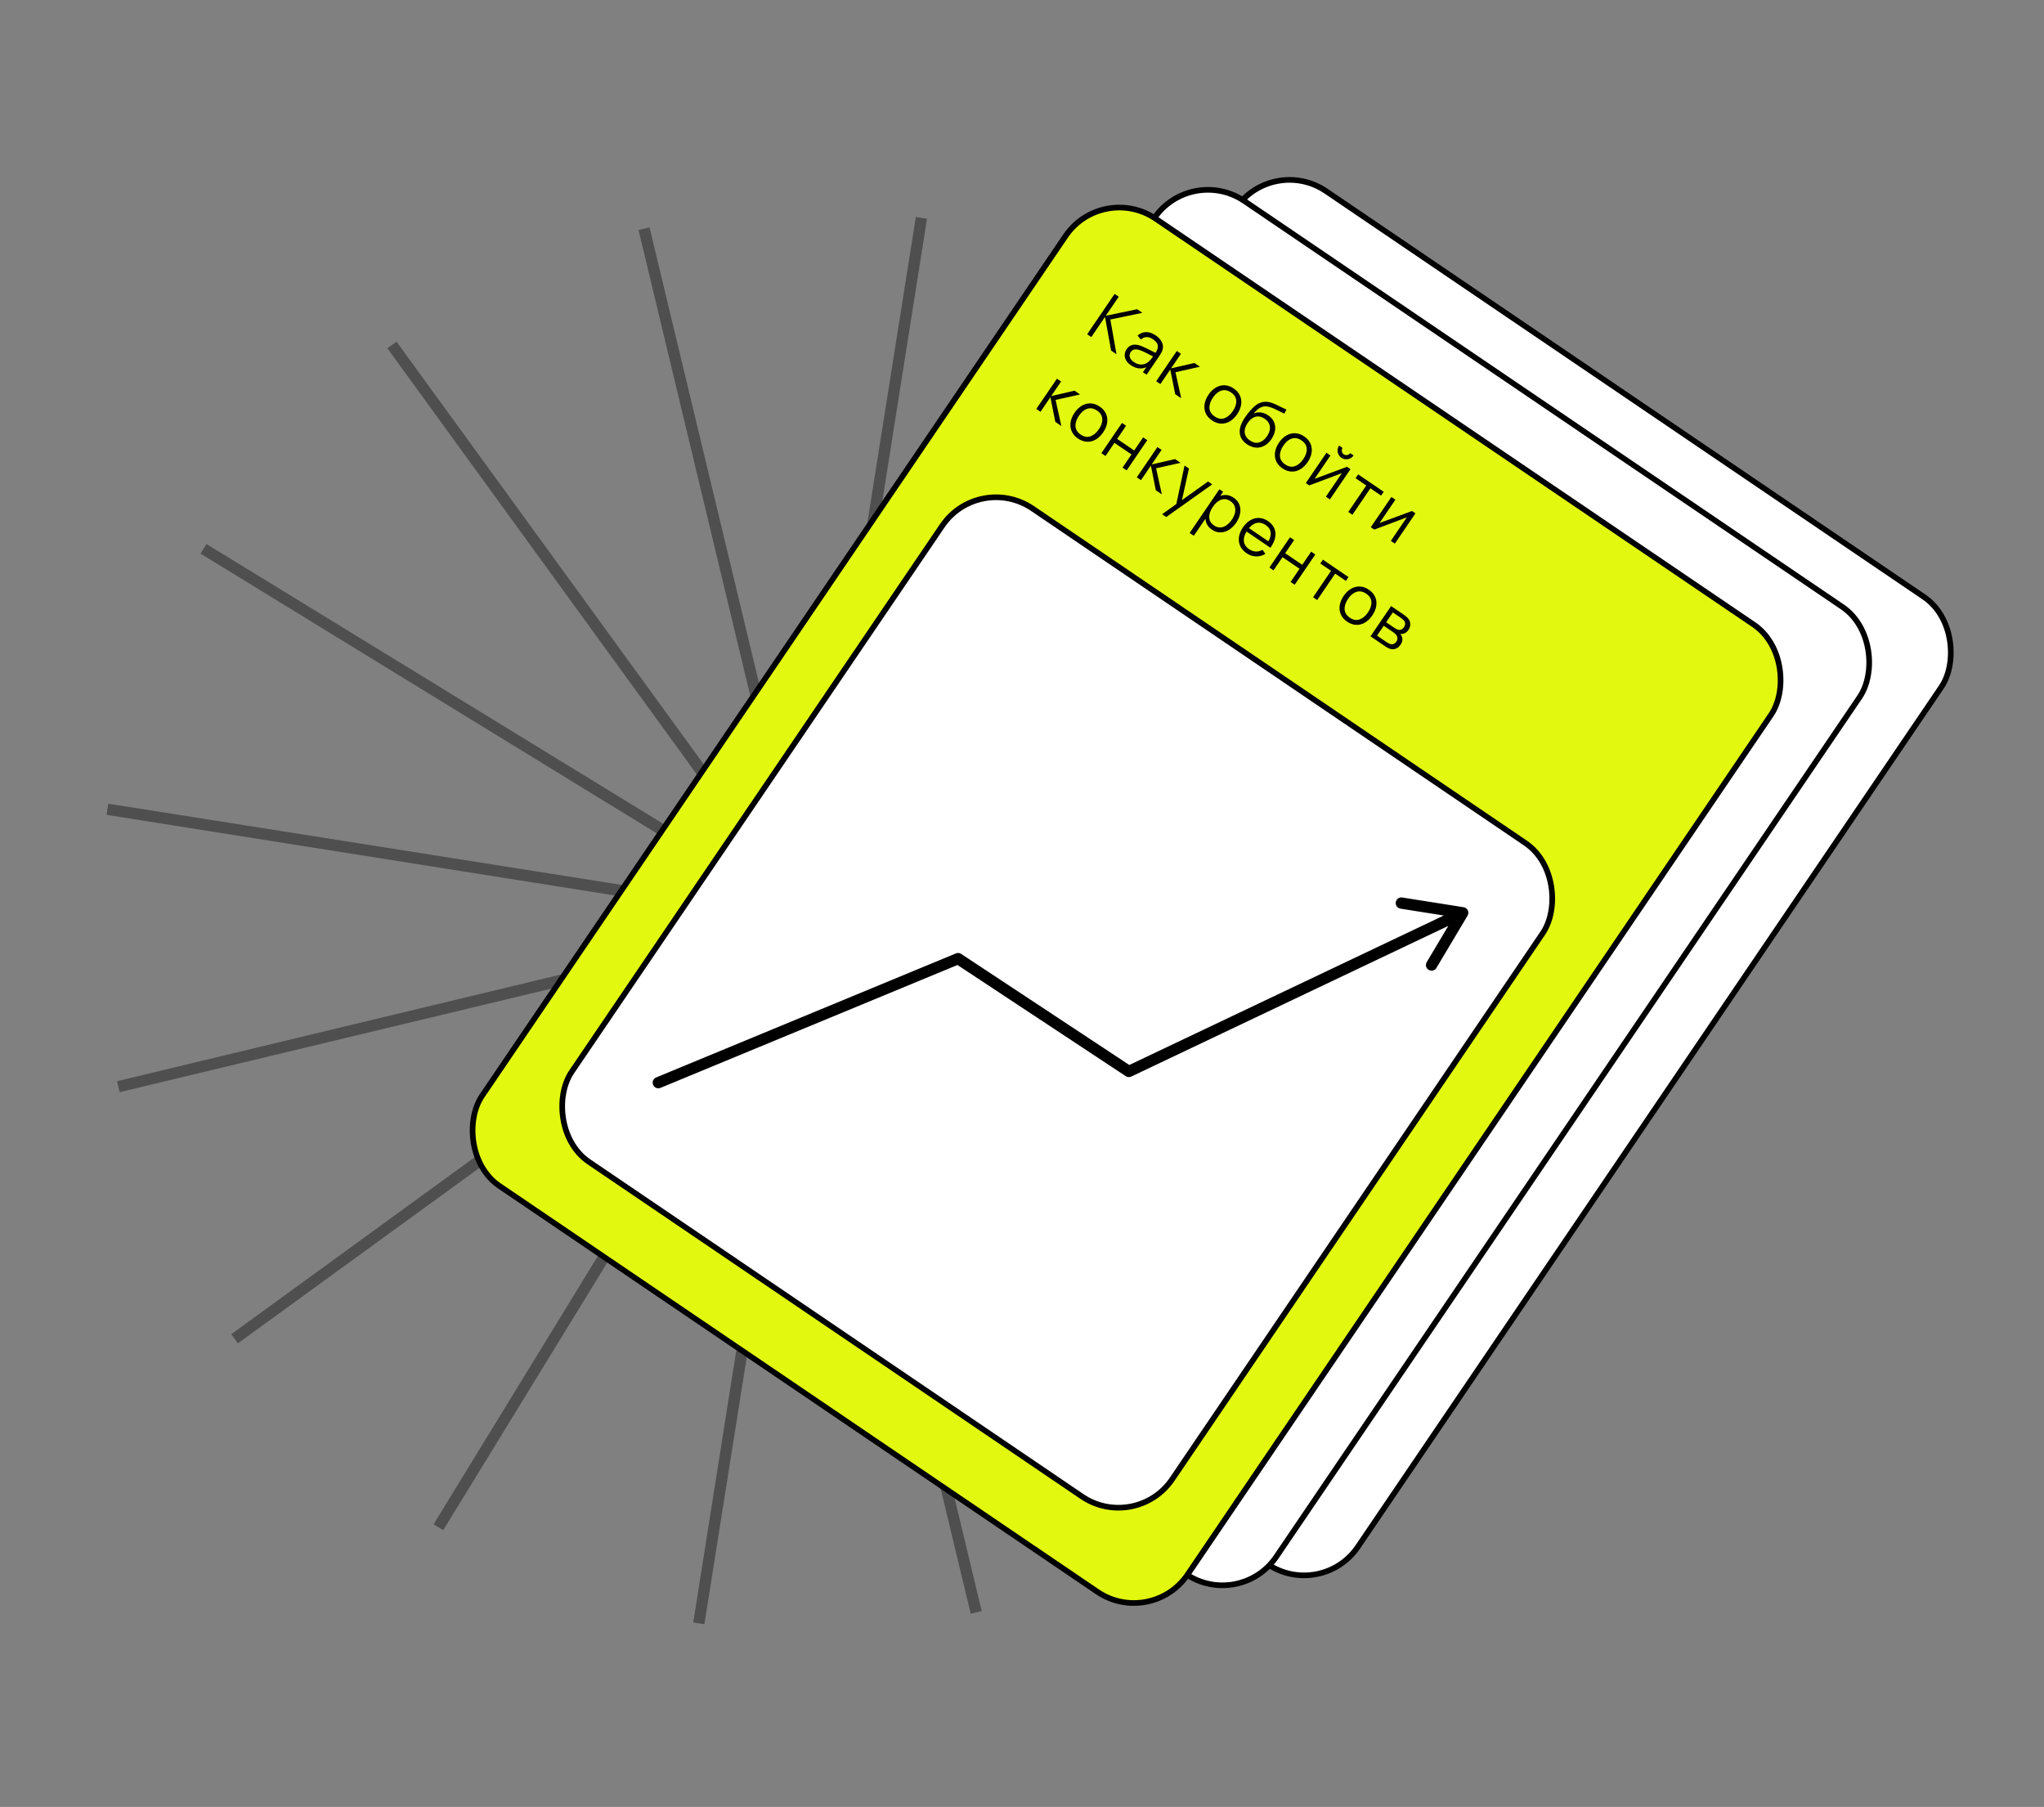
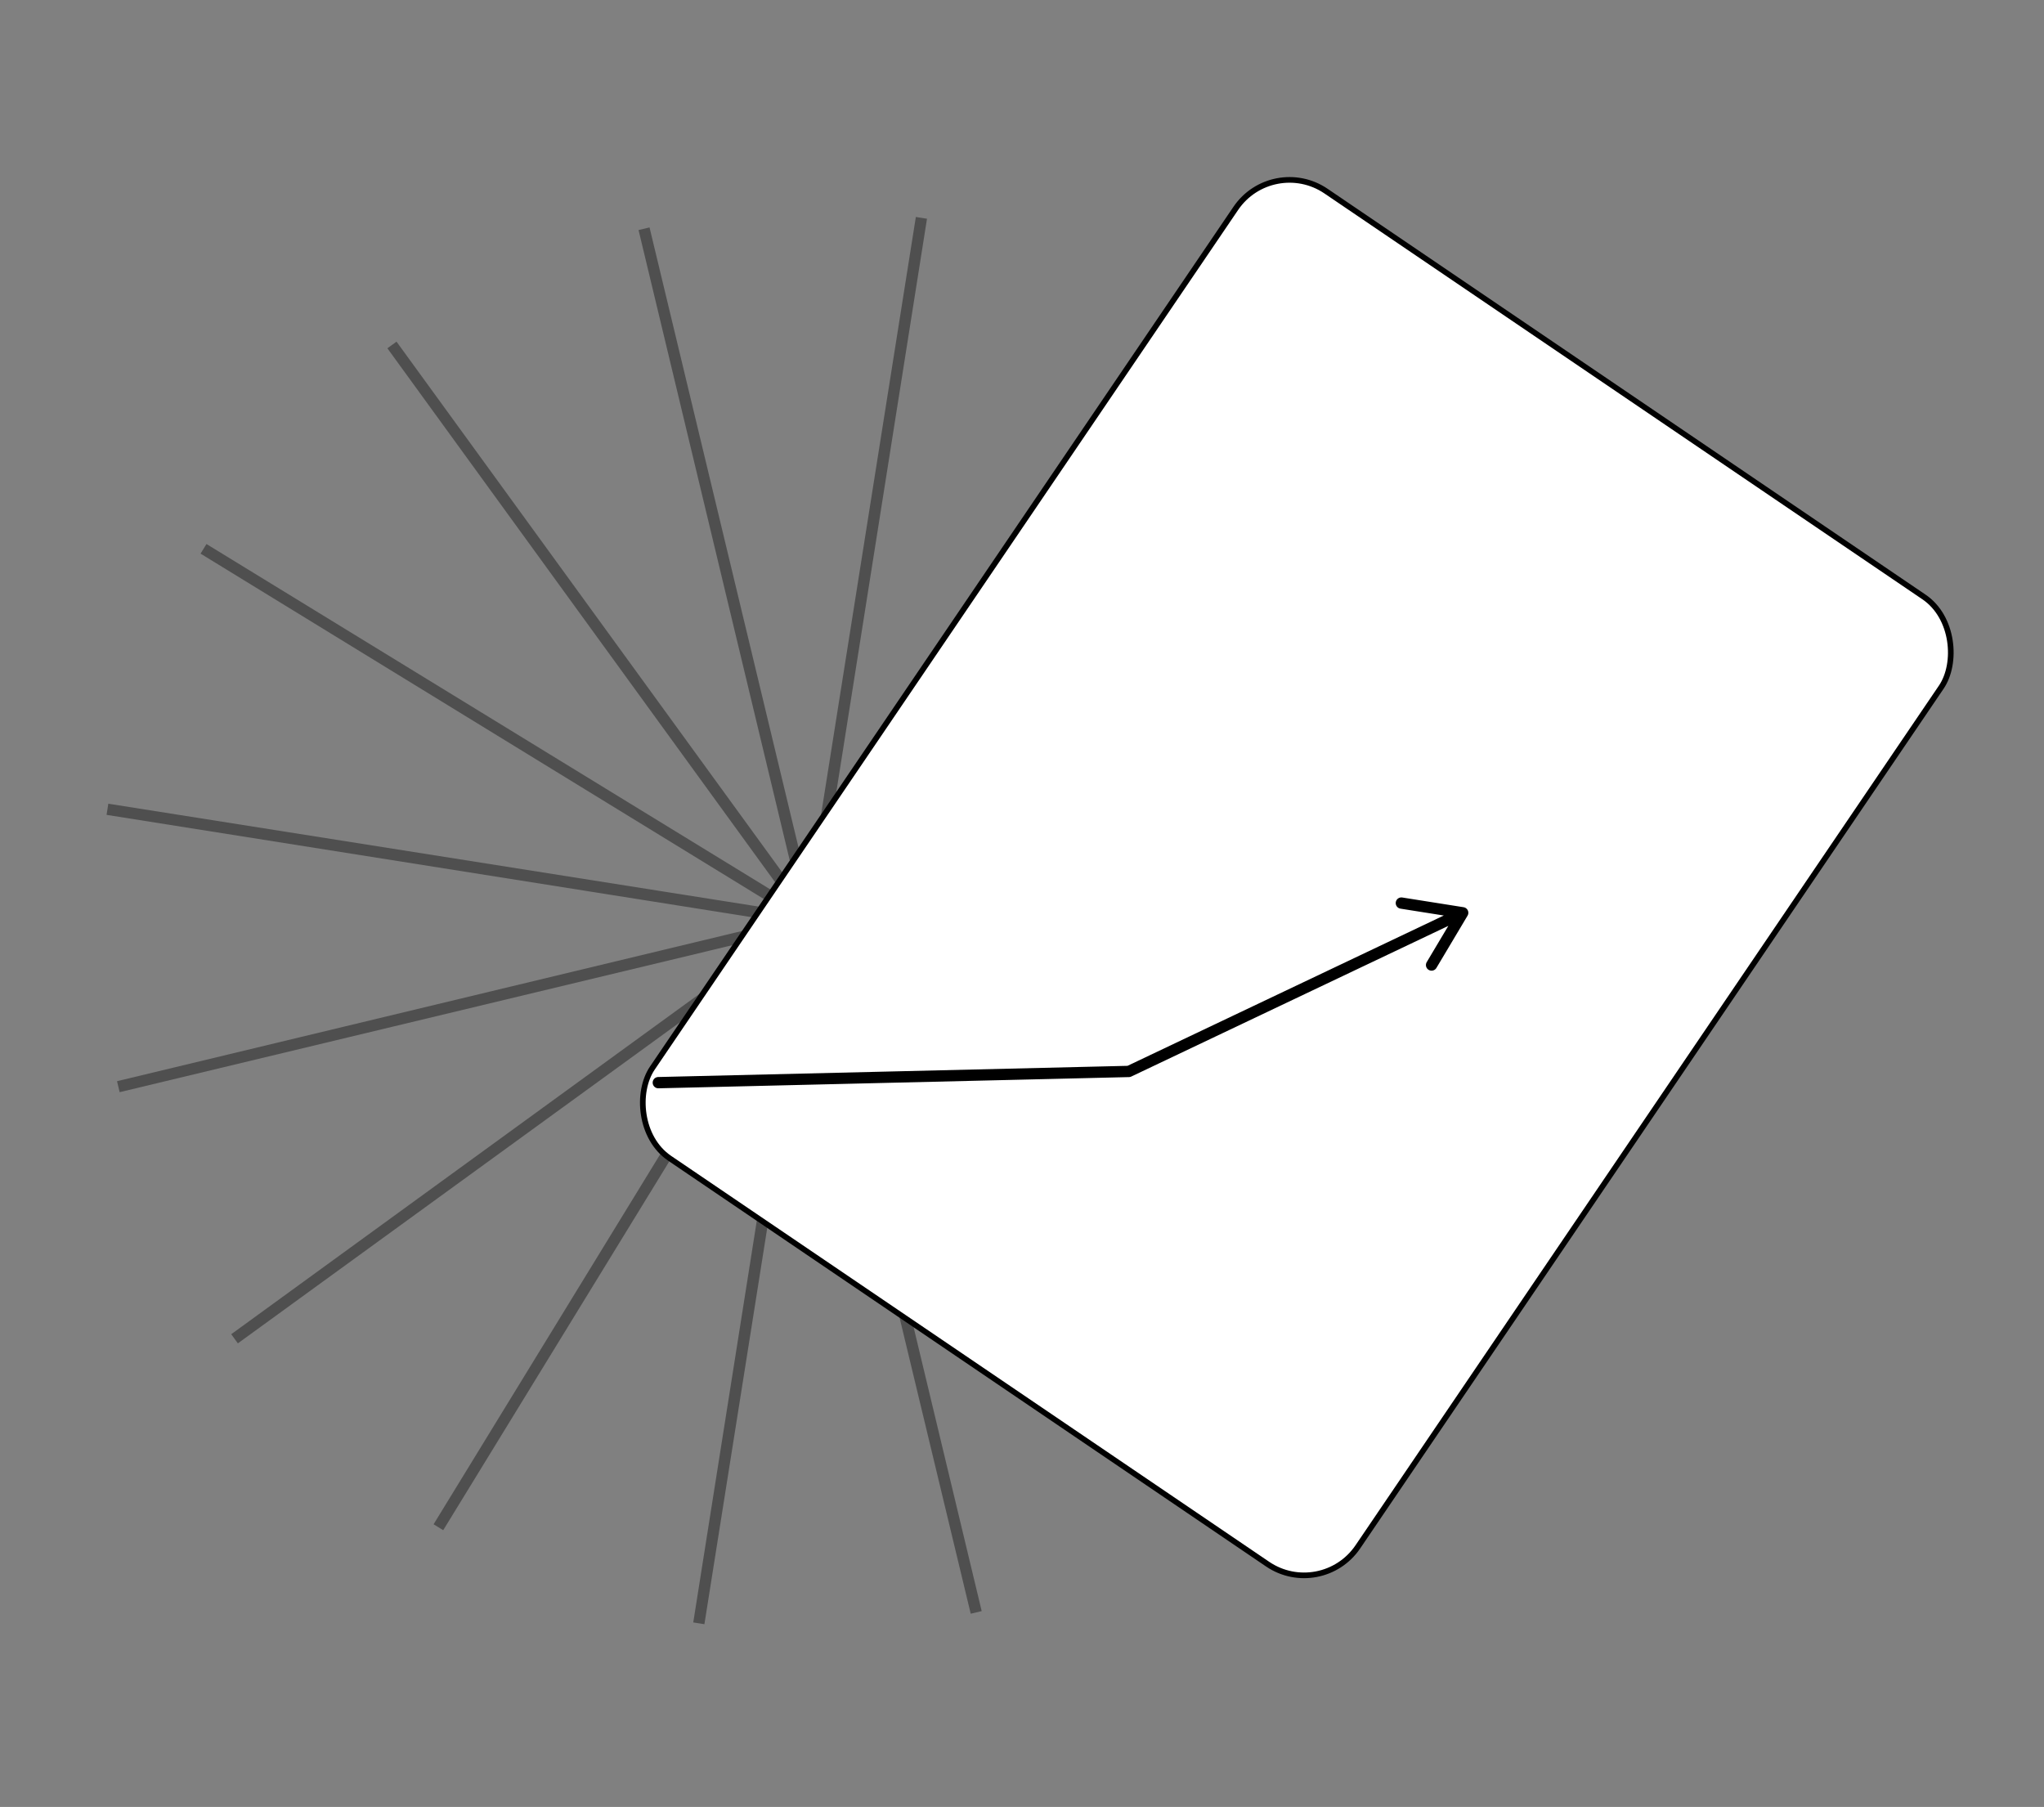
<svg xmlns="http://www.w3.org/2000/svg" width="181" height="160" viewBox="0 0 181 160" fill="none">
  <rect x="0" y="0" width="181" height="160" fill="#808080" stroke="none" />
  <path d="M81.594 19.29L71.76 81.455L104.656 27.798L71.781 81.468L122.706 44.484L71.795 81.488L132.997 66.807L71.801 81.512L133.962 91.37L71.797 81.536L125.454 114.432L71.784 81.557L108.768 132.482L71.765 81.572L86.445 142.774L71.74 81.577L61.883 143.739L71.716 81.574L38.821 135.231L71.695 81.561L20.77 118.545L71.681 81.541L10.479 96.222L71.675 81.517L9.514 71.659L71.679 81.493L18.022 48.597L71.692 81.472L34.708 30.546L71.712 81.457L57.031 20.255L71.736 81.451L81.594 19.29Z" fill="#F0C3D2" stroke="#4F4F4F" />
  <rect x="112.66" y="13.692" width="75.5" height="103.5" rx="5.75" transform="rotate(34.164 112.66 13.692)" fill="white" stroke="black" stroke-width="0.5" />
-   <rect x="105.434" y="14.572" width="75.5" height="103.5" rx="5.75" transform="rotate(34.164 105.434 14.572)" fill="white" stroke="black" stroke-width="0.5" />
-   <rect x="97.587" y="16.141" width="75.5" height="103.5" rx="5.75" transform="rotate(34.164 97.587 16.141)" fill="#E2F90F" stroke="black" stroke-width="0.5" />
-   <rect x="86.669" y="41.795" width="64.258" height="69.927" rx="5.75" transform="rotate(34.164 86.669 41.795)" fill="white" stroke="black" stroke-width="0.5" />
-   <path d="M58.295 95.866L84.84 84.884L99.963 94.873L129.525 80.824M129.525 80.824L126.768 85.45M129.525 80.824L124.093 79.964" stroke="black" stroke-linecap="round" stroke-linejoin="round" />
-   <path d="M96.27 29.597L98.7 26.026L99.065 26.274L97.917 27.96L100.694 27.382L101.161 27.7L98.323 28.291L98.867 31.364L98.391 31.04L97.85 28.06L96.635 29.846L96.27 29.597ZM100.138 32.338C99.936 32.201 99.792 32.049 99.704 31.883C99.618 31.718 99.582 31.552 99.596 31.385C99.611 31.218 99.666 31.064 99.763 30.921C99.862 30.776 99.975 30.672 100.103 30.608C100.233 30.545 100.371 30.514 100.517 30.517C100.665 30.52 100.817 30.55 100.975 30.607C101.133 30.666 101.302 30.739 101.483 30.825C101.666 30.911 101.843 30.999 102.012 31.087C102.184 31.175 102.336 31.251 102.468 31.314L102.285 31.305C102.47 31.044 102.552 30.813 102.531 30.613C102.51 30.413 102.366 30.222 102.1 30.041C101.917 29.916 101.733 29.851 101.549 29.847C101.368 29.845 101.19 29.915 101.017 30.059L100.734 29.713C100.958 29.515 101.208 29.413 101.483 29.407C101.758 29.4 102.044 29.498 102.34 29.699C102.584 29.866 102.76 30.053 102.868 30.262C102.978 30.47 103.009 30.684 102.962 30.907C102.943 31.007 102.905 31.108 102.85 31.211C102.794 31.314 102.733 31.415 102.665 31.514L101.533 33.178L101.208 32.957L101.665 32.285L101.733 32.389C101.485 32.557 101.225 32.636 100.951 32.626C100.677 32.616 100.406 32.52 100.138 32.338ZM100.395 32.051C100.565 32.167 100.735 32.238 100.903 32.264C101.072 32.289 101.232 32.275 101.381 32.222C101.532 32.168 101.665 32.081 101.779 31.963C101.858 31.89 101.932 31.804 102.004 31.702C102.076 31.599 102.13 31.522 102.165 31.471L102.255 31.637C102.12 31.569 101.974 31.494 101.817 31.412C101.662 31.33 101.507 31.253 101.351 31.178C101.198 31.105 101.055 31.046 100.922 30.999C100.831 30.969 100.737 30.949 100.639 30.94C100.542 30.93 100.448 30.941 100.358 30.974C100.27 31.009 100.193 31.073 100.127 31.169C100.075 31.247 100.042 31.335 100.031 31.434C100.021 31.534 100.043 31.637 100.096 31.743C100.151 31.851 100.251 31.954 100.395 32.051ZM102.383 33.756L104.208 31.079L104.575 31.329L103.698 32.619L105.771 32.142L106.257 32.473L104.09 32.959L104.598 35.263L104.067 34.902L103.63 32.718L102.753 34.008L102.383 33.756ZM107.321 37.225C107.055 37.044 106.869 36.828 106.762 36.58C106.656 36.331 106.625 36.065 106.669 35.783C106.713 35.501 106.829 35.222 107.017 34.946C107.208 34.665 107.427 34.453 107.674 34.312C107.92 34.17 108.178 34.104 108.446 34.115C108.717 34.125 108.984 34.219 109.245 34.397C109.513 34.579 109.7 34.795 109.806 35.044C109.915 35.292 109.947 35.557 109.901 35.838C109.858 36.118 109.742 36.396 109.555 36.672C109.363 36.953 109.145 37.166 108.899 37.311C108.654 37.454 108.396 37.52 108.125 37.51C107.854 37.5 107.586 37.405 107.321 37.225ZM107.559 36.875C107.857 37.077 108.145 37.13 108.425 37.032C108.705 36.932 108.953 36.725 109.168 36.409C109.388 36.085 109.49 35.777 109.473 35.485C109.458 35.194 109.303 34.948 109.007 34.747C108.807 34.611 108.611 34.544 108.418 34.546C108.228 34.547 108.047 34.606 107.873 34.723C107.702 34.839 107.546 35.001 107.404 35.209C107.185 35.532 107.083 35.841 107.099 36.138C107.116 36.432 107.27 36.678 107.559 36.875ZM110.417 39.335C110.169 39.163 109.992 38.963 109.886 38.734C109.781 38.505 109.751 38.25 109.797 37.969C109.844 37.69 109.973 37.387 110.181 37.062C110.272 36.919 110.38 36.768 110.504 36.61C110.629 36.451 110.755 36.305 110.882 36.171C111.009 36.038 111.122 35.936 111.221 35.865C111.347 35.772 111.486 35.699 111.638 35.648C111.792 35.595 111.945 35.571 112.097 35.575C112.247 35.576 112.399 35.601 112.554 35.65C112.711 35.7 112.868 35.761 113.023 35.835C113.18 35.91 113.333 35.987 113.483 36.065C113.635 36.144 113.779 36.212 113.915 36.268L113.73 36.625C113.627 36.581 113.508 36.525 113.374 36.455C113.24 36.386 113.098 36.316 112.948 36.245C112.798 36.172 112.65 36.111 112.502 36.062C112.355 36.012 112.218 35.986 112.092 35.982C111.903 35.972 111.716 36.024 111.532 36.138C111.35 36.254 111.178 36.411 111.018 36.612C111.229 36.521 111.447 36.493 111.671 36.526C111.896 36.561 112.108 36.646 112.307 36.781C112.548 36.946 112.718 37.142 112.816 37.371C112.916 37.601 112.946 37.846 112.907 38.108C112.867 38.368 112.761 38.626 112.587 38.881C112.406 39.147 112.196 39.344 111.957 39.471C111.719 39.6 111.468 39.654 111.204 39.634C110.941 39.612 110.679 39.512 110.417 39.335ZM110.682 39.004C110.964 39.195 111.237 39.252 111.501 39.176C111.768 39.101 112 38.918 112.198 38.627C112.4 38.329 112.484 38.042 112.449 37.767C112.415 37.493 112.261 37.262 111.987 37.075C111.712 36.889 111.443 36.831 111.179 36.903C110.915 36.975 110.681 37.16 110.479 37.457C110.276 37.755 110.19 38.04 110.22 38.312C110.251 38.584 110.405 38.815 110.682 39.004ZM113.562 41.471C113.296 41.29 113.11 41.075 113.004 40.826C112.897 40.577 112.866 40.311 112.91 40.029C112.955 39.747 113.071 39.468 113.259 39.192C113.45 38.911 113.669 38.7 113.915 38.558C114.162 38.416 114.419 38.35 114.688 38.361C114.959 38.371 115.225 38.465 115.486 38.643C115.754 38.825 115.941 39.041 116.048 39.29C116.157 39.538 116.188 39.803 116.142 40.084C116.099 40.364 115.984 40.642 115.796 40.919C115.605 41.2 115.386 41.413 115.14 41.557C114.895 41.7 114.637 41.767 114.366 41.756C114.095 41.746 113.827 41.651 113.562 41.471ZM113.8 41.121C114.098 41.324 114.387 41.376 114.666 41.278C114.946 41.179 115.194 40.971 115.409 40.655C115.63 40.331 115.731 40.023 115.715 39.731C115.7 39.44 115.544 39.194 115.248 38.993C115.048 38.857 114.852 38.79 114.659 38.792C114.47 38.793 114.288 38.852 114.114 38.969C113.944 39.085 113.787 39.247 113.645 39.456C113.426 39.778 113.324 40.087 113.341 40.384C113.358 40.678 113.511 40.924 113.8 41.121ZM118.787 40.533C118.669 40.453 118.581 40.351 118.523 40.227C118.465 40.102 118.44 39.973 118.447 39.837C118.457 39.702 118.502 39.575 118.582 39.458L118.885 39.663C118.822 39.756 118.801 39.858 118.822 39.969C118.843 40.08 118.9 40.167 118.992 40.23C119.087 40.294 119.189 40.315 119.298 40.293C119.409 40.272 119.496 40.215 119.559 40.123L119.862 40.328C119.782 40.446 119.68 40.534 119.556 40.592C119.434 40.65 119.305 40.674 119.168 40.666C119.031 40.657 118.904 40.613 118.787 40.533ZM119.588 41.542L117.765 44.221L117.41 43.98L118.83 41.894L115.942 42.981L115.634 42.772L117.457 40.093L117.812 40.334L116.404 42.403L119.282 41.335L119.588 41.542ZM119.395 45.33L120.988 42.988L120.038 42.342L120.267 42.005L122.532 43.545L122.302 43.883L121.352 43.236L119.759 45.578L119.395 45.33ZM125.34 45.456L123.517 48.135L123.162 47.893L124.582 45.807L121.694 46.894L121.386 46.685L123.209 44.006L123.564 44.247L122.156 46.316L125.035 45.248L125.34 45.456ZM91.768 36.21L93.593 33.533L93.96 33.783L93.082 35.072L95.155 34.596L95.641 34.927L93.475 35.412L93.983 37.717L93.452 37.356L93.015 35.172L92.137 36.462L91.768 36.21ZM95.457 38.829C95.191 38.648 95.005 38.433 94.898 38.184C94.792 37.935 94.761 37.67 94.805 37.388C94.85 37.106 94.966 36.827 95.153 36.551C95.345 36.27 95.564 36.058 95.81 35.916C96.057 35.774 96.314 35.709 96.582 35.719C96.854 35.73 97.12 35.824 97.381 36.002C97.649 36.184 97.836 36.4 97.943 36.648C98.052 36.897 98.083 37.161 98.037 37.442C97.994 37.723 97.879 38.001 97.691 38.277C97.5 38.558 97.281 38.771 97.035 38.916C96.79 39.059 96.532 39.125 96.261 39.115C95.99 39.104 95.722 39.009 95.457 38.829ZM95.695 38.48C95.993 38.682 96.281 38.734 96.561 38.637C96.841 38.537 97.089 38.33 97.304 38.014C97.525 37.69 97.626 37.382 97.61 37.09C97.595 36.799 97.439 36.553 97.143 36.351C96.943 36.215 96.747 36.148 96.554 36.15C96.365 36.152 96.183 36.211 96.009 36.327C95.838 36.443 95.682 36.605 95.54 36.814C95.321 37.136 95.219 37.446 95.236 37.742C95.253 38.037 95.406 38.283 95.695 38.48ZM97.529 40.13L99.352 37.451L99.716 37.699L98.925 38.863L100.436 39.89L101.227 38.727L101.592 38.975L99.769 41.654L99.405 41.406L100.198 40.24L98.687 39.212L97.894 40.378L97.529 40.13ZM100.667 42.265L102.492 39.587L102.859 39.837L101.982 41.127L104.055 40.651L104.541 40.981L102.374 41.467L102.882 43.772L102.351 43.41L101.914 41.226L101.037 42.516L100.667 42.265ZM102.909 45.532L104.384 44.478L104.108 44.9L104.894 41.222L105.281 41.485L104.605 44.548L104.446 44.44L106.973 42.636L107.345 42.889L103.274 45.78L102.909 45.532ZM107.312 46.895C107.066 46.727 106.9 46.523 106.814 46.283C106.729 46.042 106.715 45.785 106.773 45.511C106.831 45.237 106.951 44.967 107.132 44.7C107.317 44.429 107.525 44.218 107.757 44.066C107.991 43.913 108.236 43.834 108.491 43.829C108.746 43.823 109 43.906 109.251 44.077C109.496 44.243 109.664 44.448 109.754 44.692C109.845 44.935 109.865 45.195 109.812 45.471C109.761 45.748 109.645 46.02 109.464 46.287C109.282 46.554 109.071 46.763 108.832 46.912C108.592 47.061 108.341 47.139 108.079 47.144C107.818 47.148 107.562 47.064 107.312 46.895ZM105.347 47.191L107.98 43.321L108.307 43.544L106.935 45.56L106.975 45.587L105.715 47.44L105.347 47.191ZM107.506 46.529C107.693 46.657 107.881 46.715 108.069 46.705C108.257 46.695 108.437 46.63 108.608 46.51C108.782 46.389 108.939 46.227 109.077 46.023C109.214 45.822 109.307 45.619 109.357 45.415C109.406 45.212 109.399 45.02 109.338 44.84C109.278 44.661 109.152 44.507 108.96 44.376C108.773 44.249 108.587 44.189 108.401 44.196C108.217 44.203 108.039 44.267 107.868 44.388C107.697 44.507 107.541 44.671 107.398 44.881C107.257 45.088 107.162 45.294 107.112 45.499C107.063 45.703 107.069 45.893 107.13 46.07C107.191 46.247 107.316 46.4 107.506 46.529ZM110.385 48.985C110.124 48.807 109.937 48.596 109.824 48.349C109.712 48.104 109.675 47.84 109.712 47.559C109.749 47.276 109.864 46.994 110.056 46.711C110.256 46.419 110.48 46.201 110.729 46.059C110.978 45.916 111.237 45.851 111.504 45.864C111.773 45.877 112.036 45.972 112.294 46.148C112.559 46.328 112.743 46.542 112.846 46.792C112.951 47.039 112.974 47.309 112.916 47.601C112.858 47.893 112.718 48.193 112.496 48.502L112.124 48.248L112.212 48.12C112.441 47.768 112.544 47.455 112.521 47.18C112.499 46.906 112.351 46.676 112.076 46.489C111.789 46.293 111.504 46.237 111.223 46.319C110.944 46.402 110.687 46.617 110.452 46.962C110.222 47.3 110.12 47.613 110.145 47.904C110.173 48.194 110.327 48.434 110.608 48.625C110.8 48.756 110.997 48.826 111.199 48.835C111.404 48.843 111.604 48.792 111.8 48.681L112.051 49.044C111.786 49.205 111.507 49.28 111.212 49.268C110.921 49.256 110.645 49.162 110.385 48.985ZM110.254 46.976L110.461 46.671L112.508 48.063L112.3 48.368L110.254 46.976ZM112.409 50.253L114.231 47.574L114.596 47.822L113.804 48.985L115.315 50.013L116.106 48.85L116.471 49.098L114.648 51.777L114.284 51.529L115.077 50.363L113.566 49.335L112.773 50.501L112.409 50.253ZM116.275 52.884L117.868 50.542L116.918 49.896L117.148 49.558L119.413 51.099L119.183 51.437L118.233 50.79L116.64 53.132L116.275 52.884ZM119.289 55.043C119.023 54.862 118.837 54.647 118.73 54.398C118.624 54.149 118.593 53.883 118.637 53.601C118.681 53.319 118.797 53.04 118.985 52.764C119.177 52.483 119.395 52.272 119.642 52.13C119.889 51.988 120.146 51.922 120.414 51.933C120.686 51.943 120.952 52.037 121.213 52.215C121.481 52.397 121.668 52.613 121.774 52.862C121.884 53.11 121.915 53.375 121.869 53.656C121.826 53.936 121.711 54.214 121.523 54.49C121.332 54.772 121.113 54.985 120.867 55.129C120.622 55.272 120.364 55.339 120.093 55.328C119.822 55.318 119.554 55.223 119.289 55.043ZM119.527 54.693C119.825 54.896 120.113 54.948 120.393 54.85C120.673 54.751 120.921 54.543 121.136 54.227C121.356 53.903 121.458 53.595 121.442 53.303C121.427 53.012 121.271 52.766 120.975 52.565C120.775 52.429 120.579 52.362 120.386 52.364C120.196 52.365 120.015 52.424 119.841 52.541C119.67 52.657 119.514 52.819 119.372 53.028C119.153 53.35 119.051 53.659 119.067 53.956C119.085 54.25 119.238 54.496 119.527 54.693ZM121.361 56.344L123.184 53.665L124.287 54.416C124.344 54.454 124.409 54.503 124.484 54.564C124.561 54.626 124.627 54.689 124.685 54.755C124.808 54.897 124.874 55.06 124.881 55.244C124.891 55.43 124.837 55.608 124.72 55.78C124.655 55.876 124.581 55.952 124.5 56.008C124.421 56.063 124.337 56.1 124.247 56.119C124.203 56.13 124.158 56.136 124.114 56.137C124.071 56.137 124.031 56.134 123.993 56.128C124.04 56.174 124.081 56.236 124.117 56.314C124.175 56.435 124.196 56.561 124.18 56.691C124.166 56.819 124.112 56.95 124.02 57.086C123.895 57.269 123.75 57.389 123.583 57.445C123.417 57.502 123.246 57.501 123.069 57.444C122.991 57.417 122.911 57.38 122.83 57.332C122.75 57.285 122.677 57.239 122.609 57.192L121.361 56.344ZM121.939 56.283L122.802 56.871C122.837 56.894 122.883 56.922 122.939 56.953C122.996 56.982 123.049 57.006 123.097 57.024C123.212 57.066 123.316 57.064 123.412 57.02C123.51 56.976 123.589 56.909 123.65 56.819C123.73 56.702 123.76 56.583 123.742 56.461C123.725 56.339 123.666 56.23 123.563 56.136C123.531 56.102 123.494 56.07 123.454 56.041C123.414 56.011 123.377 55.984 123.344 55.962L122.533 55.41L121.939 56.283ZM122.746 55.098L123.495 55.607C123.538 55.637 123.588 55.667 123.644 55.698C123.703 55.728 123.757 55.75 123.807 55.762C123.913 55.79 124.011 55.782 124.1 55.736C124.191 55.691 124.266 55.626 124.324 55.54C124.388 55.446 124.422 55.348 124.426 55.247C124.431 55.146 124.4 55.052 124.331 54.965C124.287 54.903 124.23 54.846 124.163 54.796C124.098 54.746 124.056 54.715 124.038 54.703L123.338 54.227L122.746 55.098Z" fill="black" />
+   <path d="M58.295 95.866L99.963 94.873L129.525 80.824M129.525 80.824L126.768 85.45M129.525 80.824L124.093 79.964" stroke="black" stroke-linecap="round" stroke-linejoin="round" />
</svg>